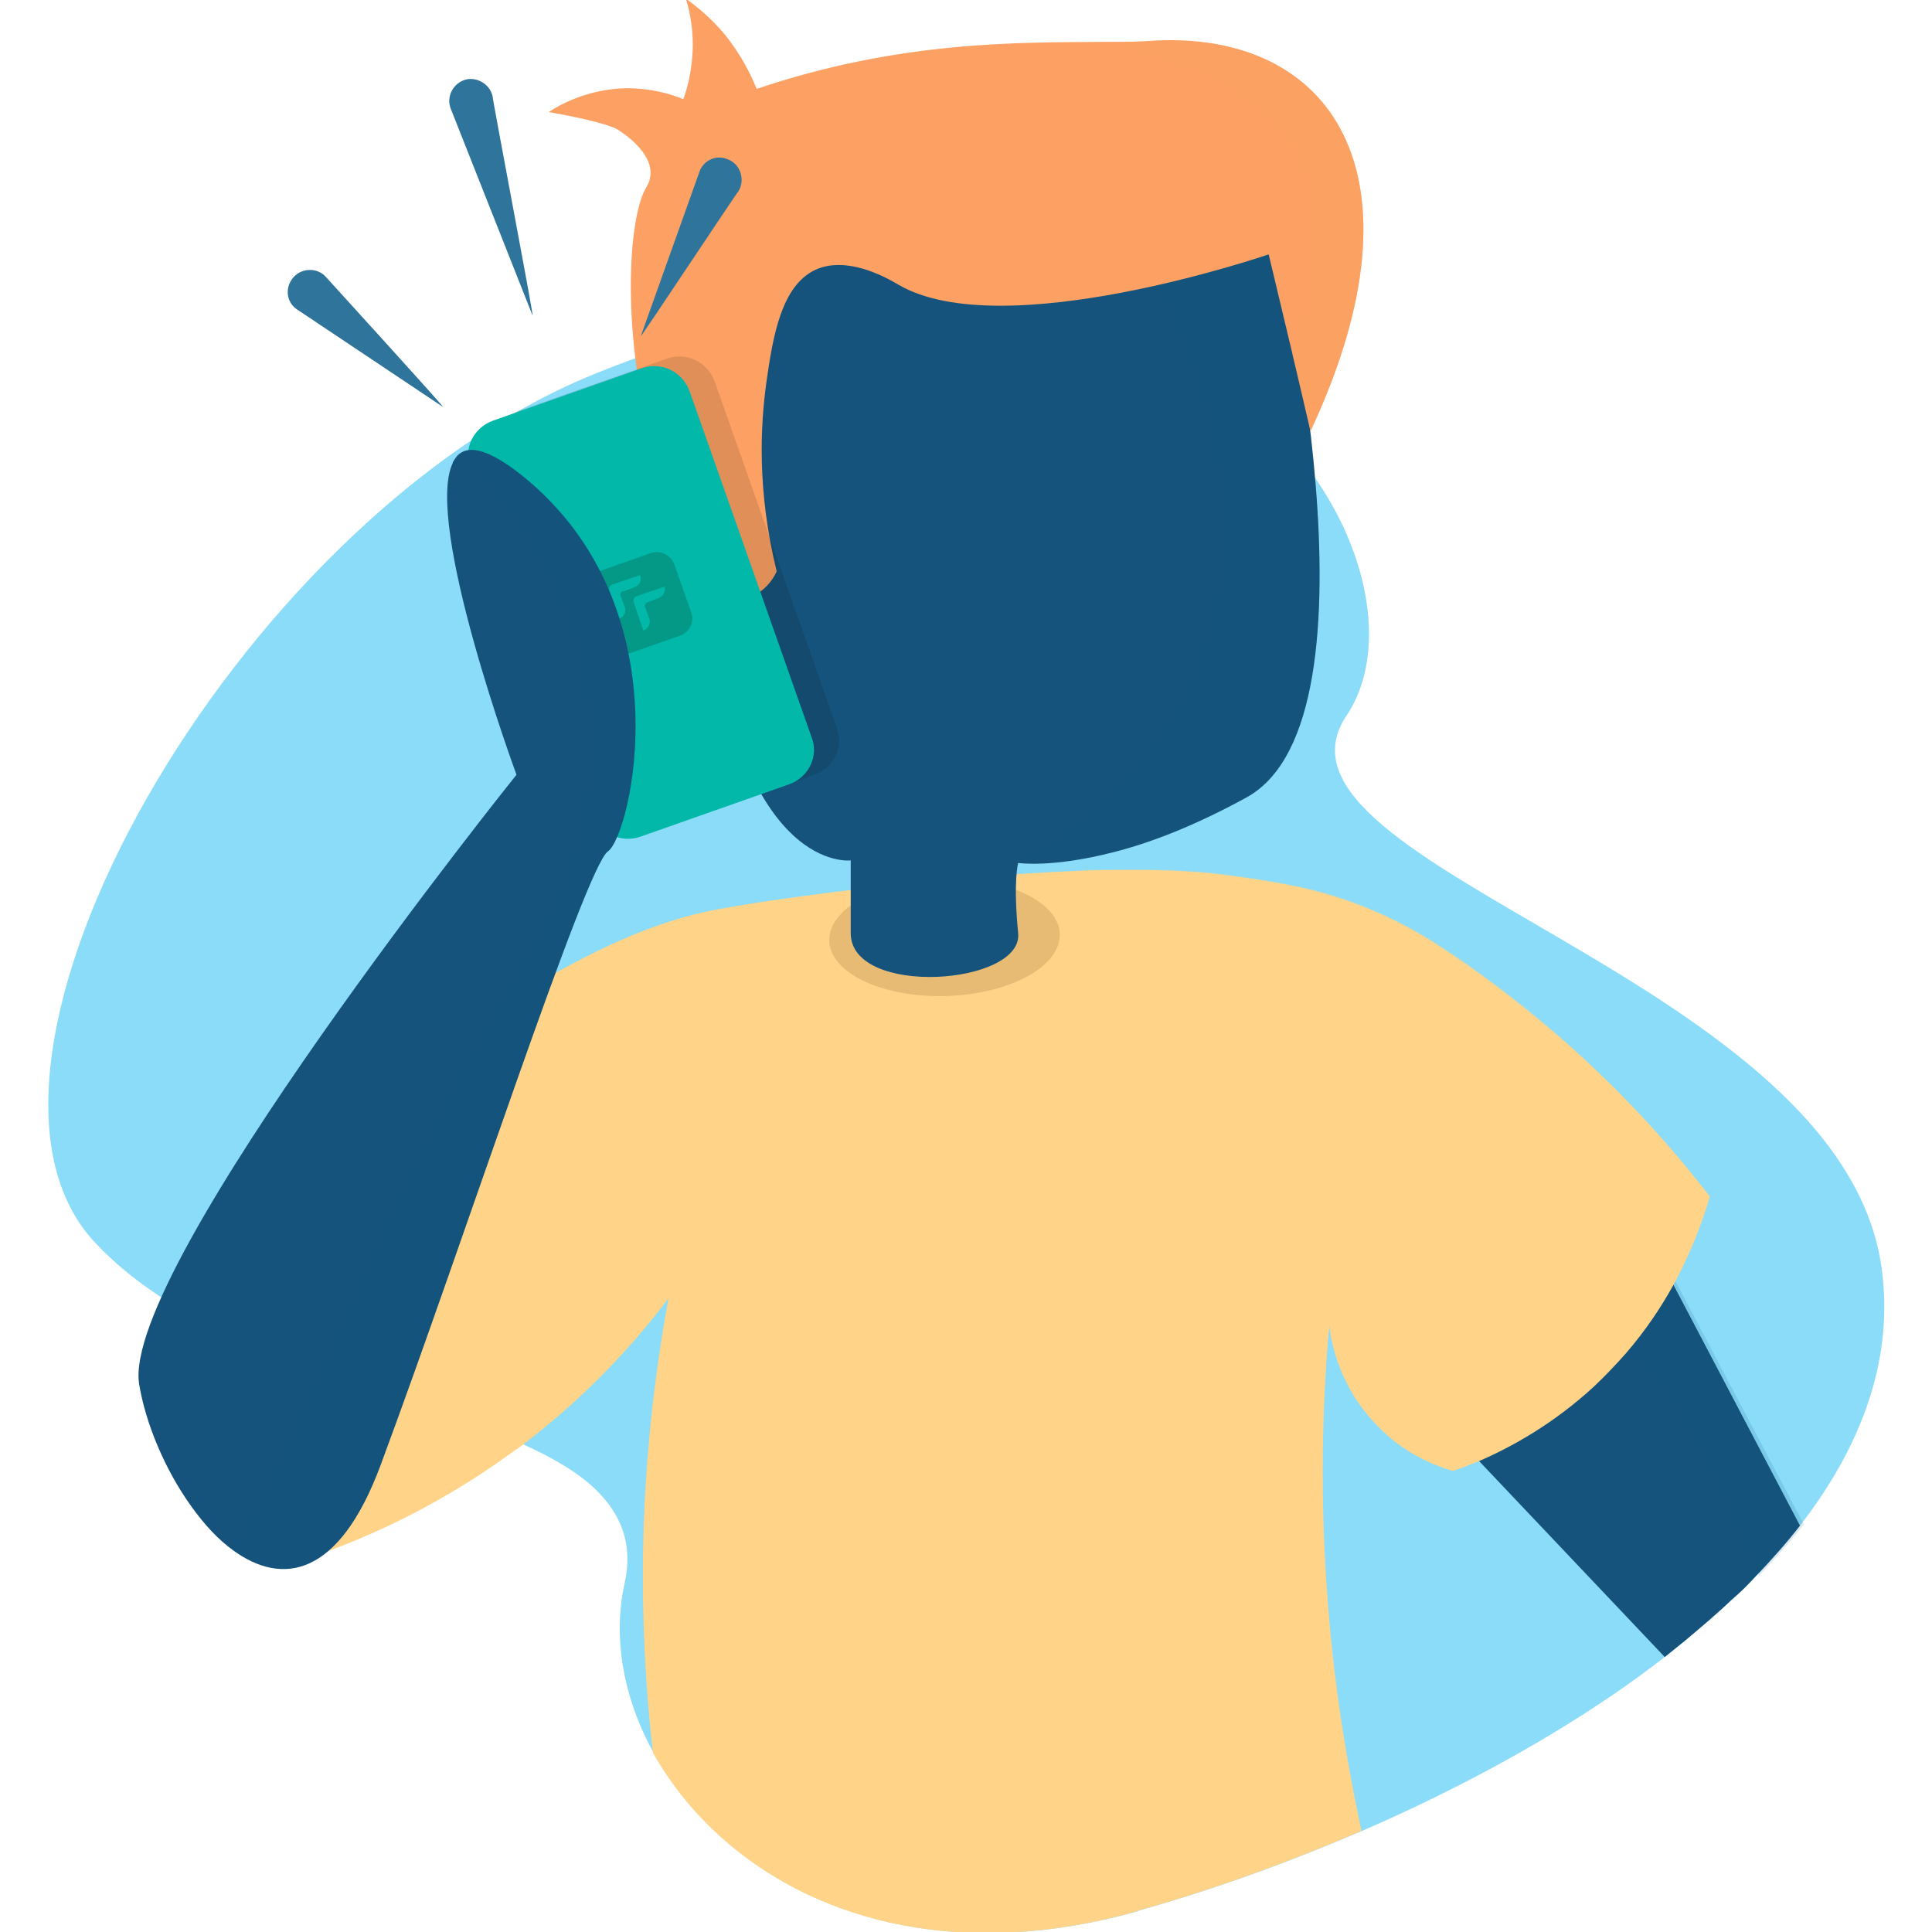
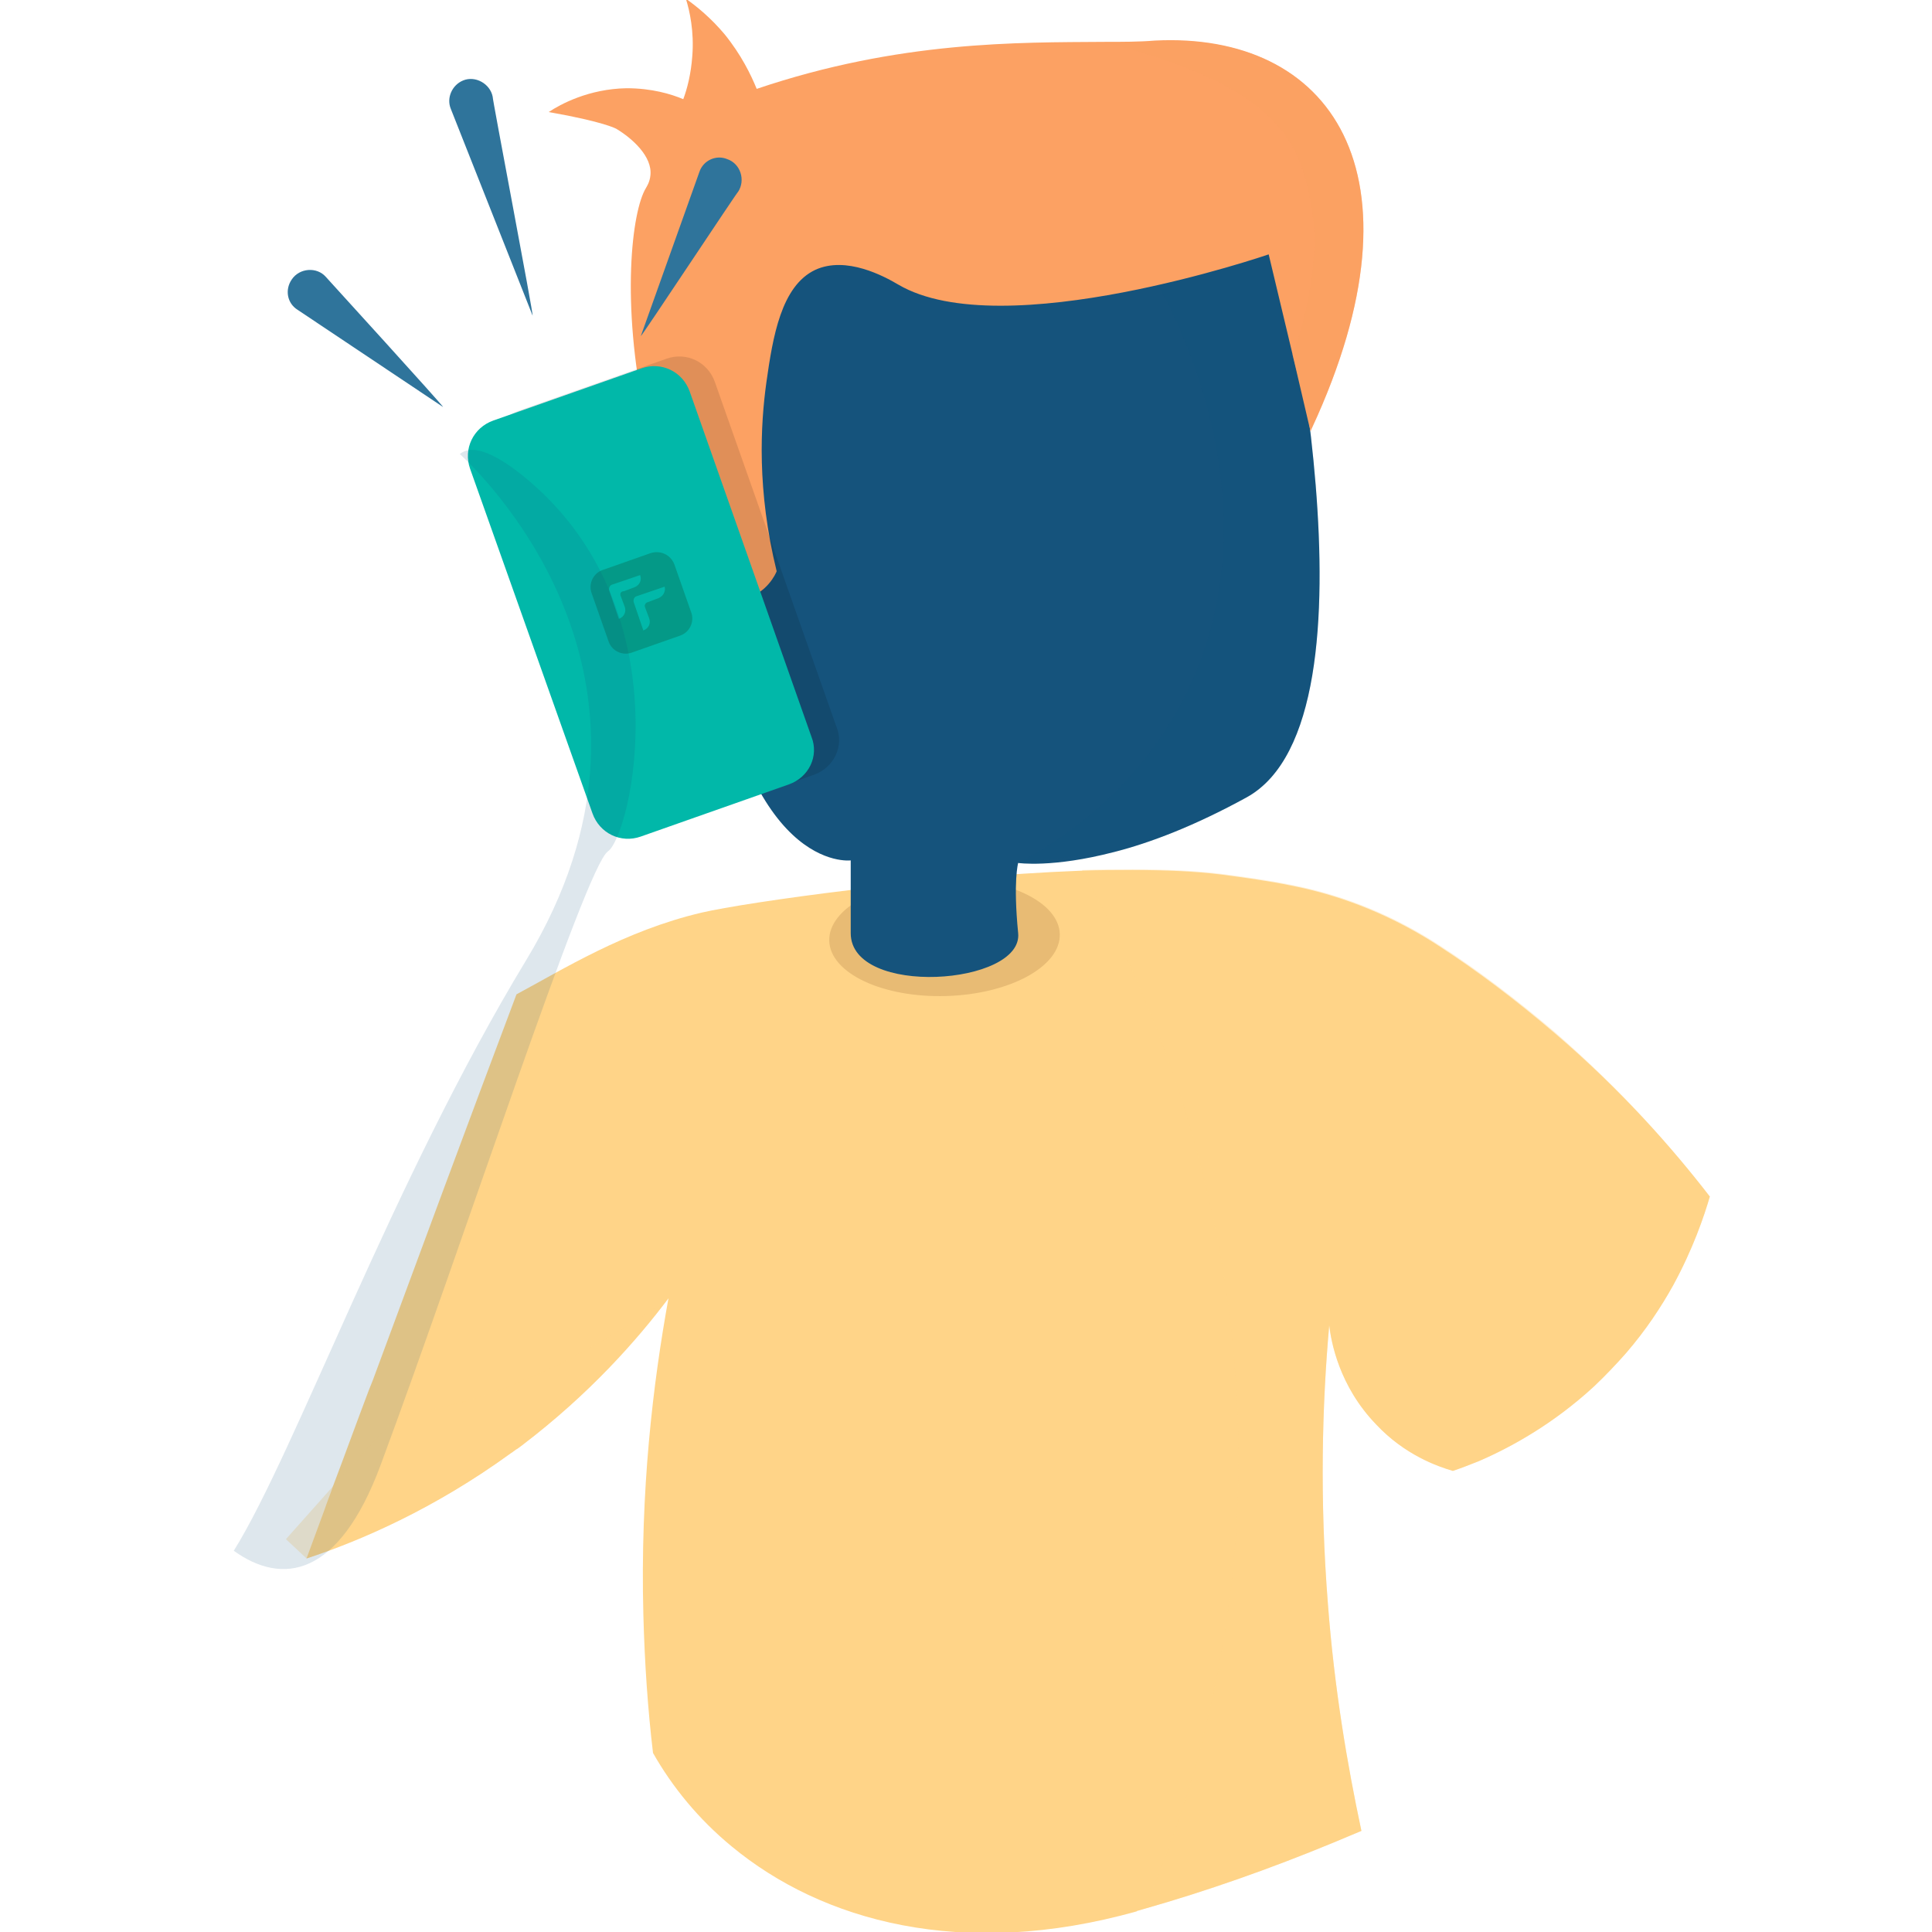
<svg xmlns="http://www.w3.org/2000/svg" id="Layer_1" x="0px" y="0px" viewBox="0 0 300 300" style="enable-background:new 0 0 300 300;" xml:space="preserve">
  <style type="text/css">	.st0{fill:#8ADCF9;}	.st1{fill:#15537C;}	.st2{opacity:0.14;fill:#15537C;}	.st3{fill:#FFD488;}	.st4{fill:#E8BB74;}	.st5{opacity:0.35;fill:#FFD488;}	.st6{fill:#FCA163;}	.st7{opacity:0.11;}	.st8{fill:#01B8A9;}	.st9{fill-rule:evenodd;clip-rule:evenodd;fill:#049987;}	.st10{fill:#2F749B;}	.st11{opacity:0.43;fill:#FCA163;}</style>
-   <path class="st0" d="M279.5,236.9c-2.1,2.7-4.5,5.4-7,8c-1.1,1.2-2.3,2.4-3.6,3.5c-2.3,2.2-4.8,4.3-7.3,6.4c-1,0.8-2.1,1.7-3.1,2.5 c-2.6,2-5.3,4-8.1,5.9c-11.9,8.1-25.3,15.2-38.9,21.1c-1.4,0.6-2.9,1.2-4.3,1.8c-9.9,4.1-19.9,7.6-29.4,10.3c-0.3,0.1-0.7,0.2-1,0.3 c-0.1,0-0.1,0-0.2,0.1c-27.1,7.6-48.9,1.5-62.9-10.1c-5.1-4.2-9.2-9.2-12.2-14.5c-4.7-8.5-6.4-17.9-4.5-26.4 c1.3-6-0.5-10.5-4.3-14.3c-2.8-2.8-6.8-5.1-11.4-7.2c-2.2-1-4.6-2-7.1-2.9c-5.2-1.9-10.8-3.7-16.6-5.7 c-15.4-5.2-31.9-11.2-42.6-22.5C-11.6,165.7,36.9,80.7,92,58.2c94.4-38.6,133,29.3,117.1,52.9c-15.9,23.6,78.2,40.8,83.2,86.8 C293.9,211.7,288.8,224.9,279.5,236.9z" />
-   <path class="st1" d="M279.5,236.9c-2.1,2.7-4.5,5.4-7,8c-1.1,1.2-2.3,2.4-3.6,3.5c-2.3,2.2-4.8,4.3-7.3,6.4c-1,0.8-2.1,1.7-3.1,2.5 l-28.9-30.5l-1.5-1.6l23-21l7.6-6.9l1.2,2.3L279.5,236.9z" />
-   <path class="st2" d="M280.1,236.7c-2.1,2.7-4.5,5.4-7,8c-5.2-13.2-12.4-28.5-20-34.9l-1.5-5.8l7.6-6.9l1.2,2.3L280.1,236.7z" />
  <path class="st3" d="M265.5,185.8c-0.9,3.1-2.6,8.1-5.7,13.8c-1.9,3.4-4.2,6.9-7.3,10.5c-1.5,1.7-3.2,3.5-5,5.2 c-6.3,5.8-12.8,9.4-17.9,11.6c-1.5,0.6-2.8,1.1-4,1.5c-2.4-0.7-7.5-2.5-11.9-7.2c-5.8-6-7-12.9-7.3-15.4 c-1.1,12.3-1.5,26.9-0.2,43.3c1,13.1,3,24.9,5.2,35.2c-1.4,0.6-2.9,1.2-4.3,1.8c-9.9,4.1-19.9,7.6-29.4,10.3c-0.3,0.1-0.7,0.2-1,0.3 c-0.1,0-0.1,0-0.2,0.1c-27.1,7.6-48.9,1.5-62.9-10.1c-5.1-4.2-9.2-9.2-12.2-14.5c-0.8-6.7-1.3-13.9-1.5-21.5 c-0.5-19.3,1.5-35.9,3.9-49.1c-4.9,6.5-12.2,14.8-22.7,22.8c-0.3,0.2-0.6,0.5-1,0.7c-0.3,0.2-0.5,0.4-0.7,0.5 c-12.1,8.8-23.6,13.7-31.8,16.4h0v0c0.9-2.5,1.9-5.1,2.8-7.6c0.4-1.2,0.9-2.4,1.3-3.6c1.9-5,3.7-10,5.6-15c0.2-0.5,0.4-1,0.6-1.5 c7.4-20,14.8-40,22.3-59.9c7.1-3.8,16.8-9.9,28.8-12.7c6.9-1.6,35.3-5.6,58.9-6.5c2.8-0.1,5.4-0.1,8-0.1c5.1,0,9.7,0.2,13.7,0.7 c3.8,0.5,7.4,1,10.8,1.7c8.3,1.6,16.2,4.9,23.2,9.5c5.7,3.7,11.7,8.2,17.9,13.5C251.9,169.4,259.7,178.3,265.5,185.8z" />
  <ellipse transform="matrix(1 -2.950703e-02 2.950703e-02 1 -4.229 4.389)" class="st4" cx="146.6" cy="145.5" rx="17.9" ry="9.1" />
  <path class="st5" d="M103.8,201.6c-4.9,6.5-12.2,14.8-22.7,22.8c-0.3,0.2-0.6,0.5-1,0.7c-0.3,0.2-0.5,0.4-0.7,0.5 c-12.1,8.8-23.6,13.7-31.8,16.4l0,0l-3.2-3l7.3-8.2L62,219.5C81.8,218,103.8,201.6,103.8,201.6z" />
  <path class="st1" d="M193.6,123.8c-8.2,4.5-15.1,7.1-20.6,8.5c-9.6,2.5-14.9,1.7-14.9,1.7s-0.8,2.8,0,10.9c0.8,8.1-26,10-26,0 c0-10.1,0-11.3,0-11.3s-16.8,2.2-22-38.6c-4.9-38-13.8-44.8-7.5-58.4c5.4-11.5,70.9-3.7,90.3-1.1c3.4,0.4,5.3,0.7,5.3,0.7 S216,111.4,193.6,123.8z" />
  <path class="st5" d="M265.5,185.8c-0.9,3.1-2.6,8.1-5.7,13.8c-1.9,3.4-4.2,6.9-7.3,10.5c-1.5,1.7-3.2,3.5-5,5.2 c-6.3,5.8-12.8,9.4-17.9,11.6c-1.5,0.6-2.8,1.1-4,1.5c-2.4-0.7-7.5-2.5-11.9-7.2c-5.8-6-7-12.9-7.3-15.4 c-1.1,12.3-1.5,26.9-0.2,43.3c1,13.1,3,24.9,5.2,35.2c-1.4,0.6-2.9,1.2-4.3,1.8c-9.9,4.1-19.9,7.6-29.4,10.3 c5.7-13.2,11.2-30.2,13.5-50.4c6-53.2-14-94.4-23.2-110.9c2.8-0.1,5.4-0.1,8-0.1c5.1,0,9.7,0.2,13.7,0.7c3.8,0.5,7.4,1,10.8,1.7 c8.3,1.6,16.2,4.9,23.2,9.5c5.7,3.7,11.7,8.2,17.9,13.5C251.9,169.4,259.7,178.3,265.5,185.8z" />
  <path class="st2" d="M193.6,123.8c-8.2,4.5-15.1,7.1-20.6,8.5l-14.9,1.7c6.1-3.2,17.8-10.7,25.3-24.8c16.2-30.4-2.3-62.7-3.7-65 l13.2-8.8c3.4,0.4,5.3,0.7,5.3,0.7S216,111.4,193.6,123.8z" />
  <path class="st6" d="M203.7,66.5c-0.1,0.2-0.1,0.3-0.2,0.5L200.7,55L197,39.5c0,0-41.3,14.2-57.5,4.7c-2.2-1.3-8.1-4.5-12.9-2.3 c-5.3,2.5-6.6,10.4-7.6,17.5c-0.9,6.5-1.5,16.7,1.6,29.3c-0.1,0.3-1.5,3.5-5.1,4.3c-3.4,0.8-6-1.4-6.2-1.6 c-5.1-10.4-7.7-19.7-9.1-26.5c-3.8-17.9-2.1-32.1,0.1-35.7c0.1-0.2,0.6-0.9,0.7-2c0.3-2.9-2.8-5.7-5.3-7.2c0,0-1.9-1.1-10.5-2.6 c1.8-1.2,6.2-3.6,12.1-3.7c3.9,0,6.9,0.9,8.8,1.7c0.6-1.6,1.2-3.9,1.4-6.7c0.3-3.8-0.4-7-1-8.9c1.7,1.2,3.9,3,6,5.5 c2.6,3.2,4.1,6.3,5,8.5c22.2-7.5,40.7-7.2,53.9-7.3h0c2.9,0,5.5,0,7.9-0.2C206.4,4.9,222.2,26.6,203.7,66.5z" />
-   <path class="st7" d="M126.4,120.3l-23,8.1c-3.1,1.1-6.4-0.5-7.5-3.6L76.9,71.3c-1.1-3.1,0.5-6.4,3.6-7.5l23-8.1 c3.1-1.1,6.4,0.5,7.5,3.6l18.9,53.6C131.1,115.8,129.5,119.2,126.4,120.3z" />
+   <path class="st7" d="M126.4,120.3l-23,8.1c-3.1,1.1-6.4-0.5-7.5-3.6L76.9,71.3c-1.1-3.1,0.5-6.4,3.6-7.5l23-8.1 c3.1-1.1,6.4,0.5,7.5,3.6l18.9,53.6C131.1,115.8,129.5,119.2,126.4,120.3" />
  <path class="st8" d="M122.5,121.8l-23,8.1c-3.1,1.1-6.4-0.5-7.5-3.6L73,72.8c-1.1-3.1,0.5-6.4,3.6-7.5l23-8.1 c3.1-1.1,6.4,0.5,7.5,3.6l18.9,53.6C127.2,117.4,125.6,120.7,122.5,121.8z" />
  <g id="Page-1_00000122678231423959155230000013576888365220110720_">
    <g id="Group_00000056418128763402968650000009236395115269668028_">
      <path class="st9" d="M101,85.9l-7.4,2.6c-1.5,0.5-2.3,2.2-1.7,3.7l2.6,7.4c0.5,1.5,2.2,2.3,3.7,1.7l7.4-2.6   c1.5-0.5,2.3-2.2,1.7-3.7l-2.6-7.4C104.1,86.1,102.5,85.4,101,85.9z M96.4,92.6l0.6,1.6c0.3,0.8-0.1,1.6-0.9,1.9l-1.5-4.4   c-0.1-0.4,0.1-0.8,0.4-0.9l4.4-1.5c0.3,0.8-0.1,1.6-0.9,1.9l-1.6,0.6C96.4,91.8,96.2,92.2,96.4,92.6z M102.2,92.9l-1.6,0.6   c-0.4,0.1-0.6,0.5-0.4,0.9l0.6,1.6c0.3,0.8-0.1,1.6-0.9,1.9l0,0l-1.5-4.4c-0.1-0.4,0.1-0.8,0.4-0.9l4.4-1.5   C103.4,91.8,103,92.6,102.2,92.9z" />
    </g>
  </g>
-   <path class="st1" d="M94.4,132.2c-3.5,2.4-22.4,60.6-35.3,95.3c-6.5,17.5-15.3,18.7-22.8,13.3c-2.4-1.7-4.6-4.1-6.6-6.9 c-4.1-5.7-7.1-12.9-8.1-19c-2.8-18.1,58.6-94.6,58.6-94.6s-14.4-39-9.9-48.4v0c0,0,0,0,0,0l0-0.1c0.3-0.5,0.6-1,1-1.3 c1.7-1.4,4.8-0.6,9.7,3.3C106.6,94.3,97.9,129.8,94.4,132.2z" />
  <path class="st2" d="M94.4,132.2c-3.5,2.4-22.4,60.6-35.3,95.3c-6.5,17.5-15.3,18.7-22.8,13.3c9.6-15.4,24.5-57.2,45.4-91.7 c25.7-42.4-5.2-73.9-10.3-78.6c1.7-1.4,4.8-0.6,9.7,3.3C106.6,94.3,97.9,129.8,94.4,132.2z" />
  <path class="st10" d="M68.8,63.2L46.2,48.1c-1.6-1-2-3.1-0.9-4.7c1.2-1.8,3.9-2,5.3-0.4C50.6,43,69,63.2,68.8,63.2L68.8,63.2z" />
  <path class="st10" d="M99.5,52.2l9.1-25.5c0.6-1.8,2.6-2.7,4.3-2c2.1,0.7,2.9,3.3,1.7,5.1C114.6,29.6,99.6,52.3,99.5,52.2L99.5,52.2 z" />
  <path class="st10" d="M82.7,49L70,16.9c-0.7-1.7,0.2-3.7,1.9-4.4c1.9-0.8,4.2,0.5,4.6,2.5C76.4,15.1,82.9,49.1,82.7,49L82.7,49z" />
  <path class="st11" d="M203.7,66.5l-3-11.4c0,0,4.7-12.1,3-22.6c-1.6-9.9-4.6-19-32.2-25.9c2.9,0,5.5,0,7.9-0.2 C206.4,4.9,222.2,26.6,203.7,66.5z" />
</svg>